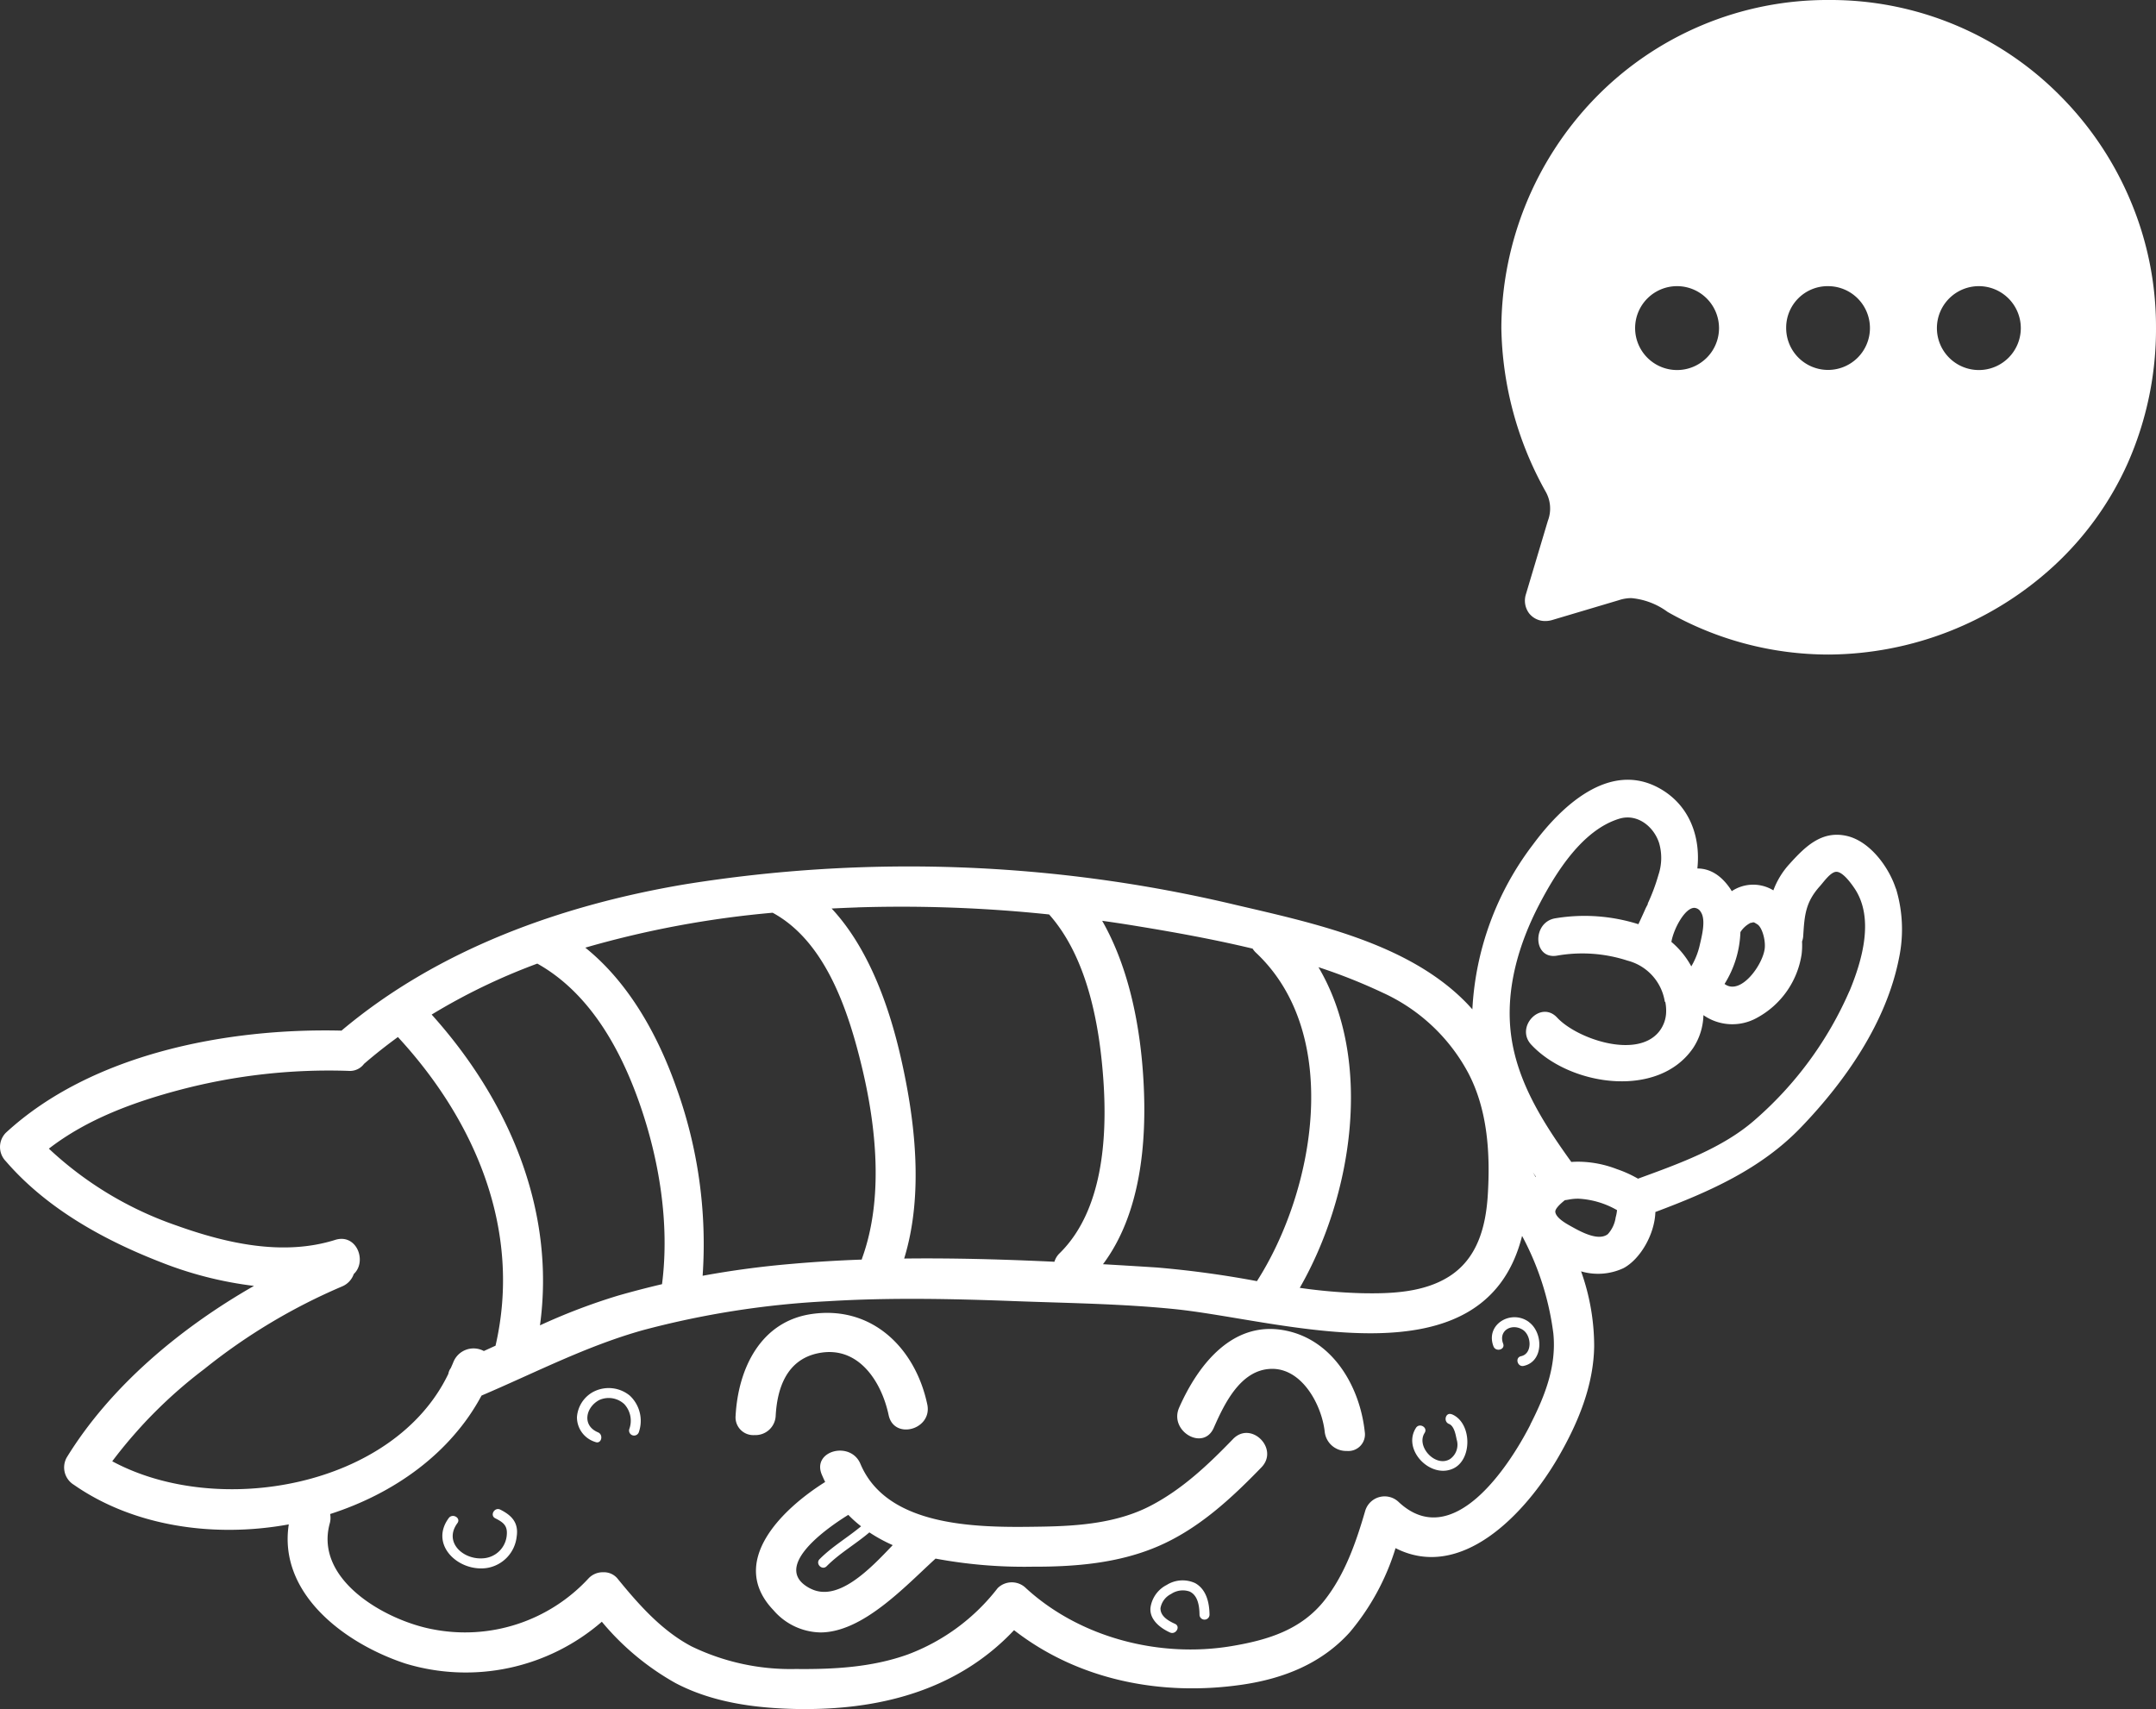
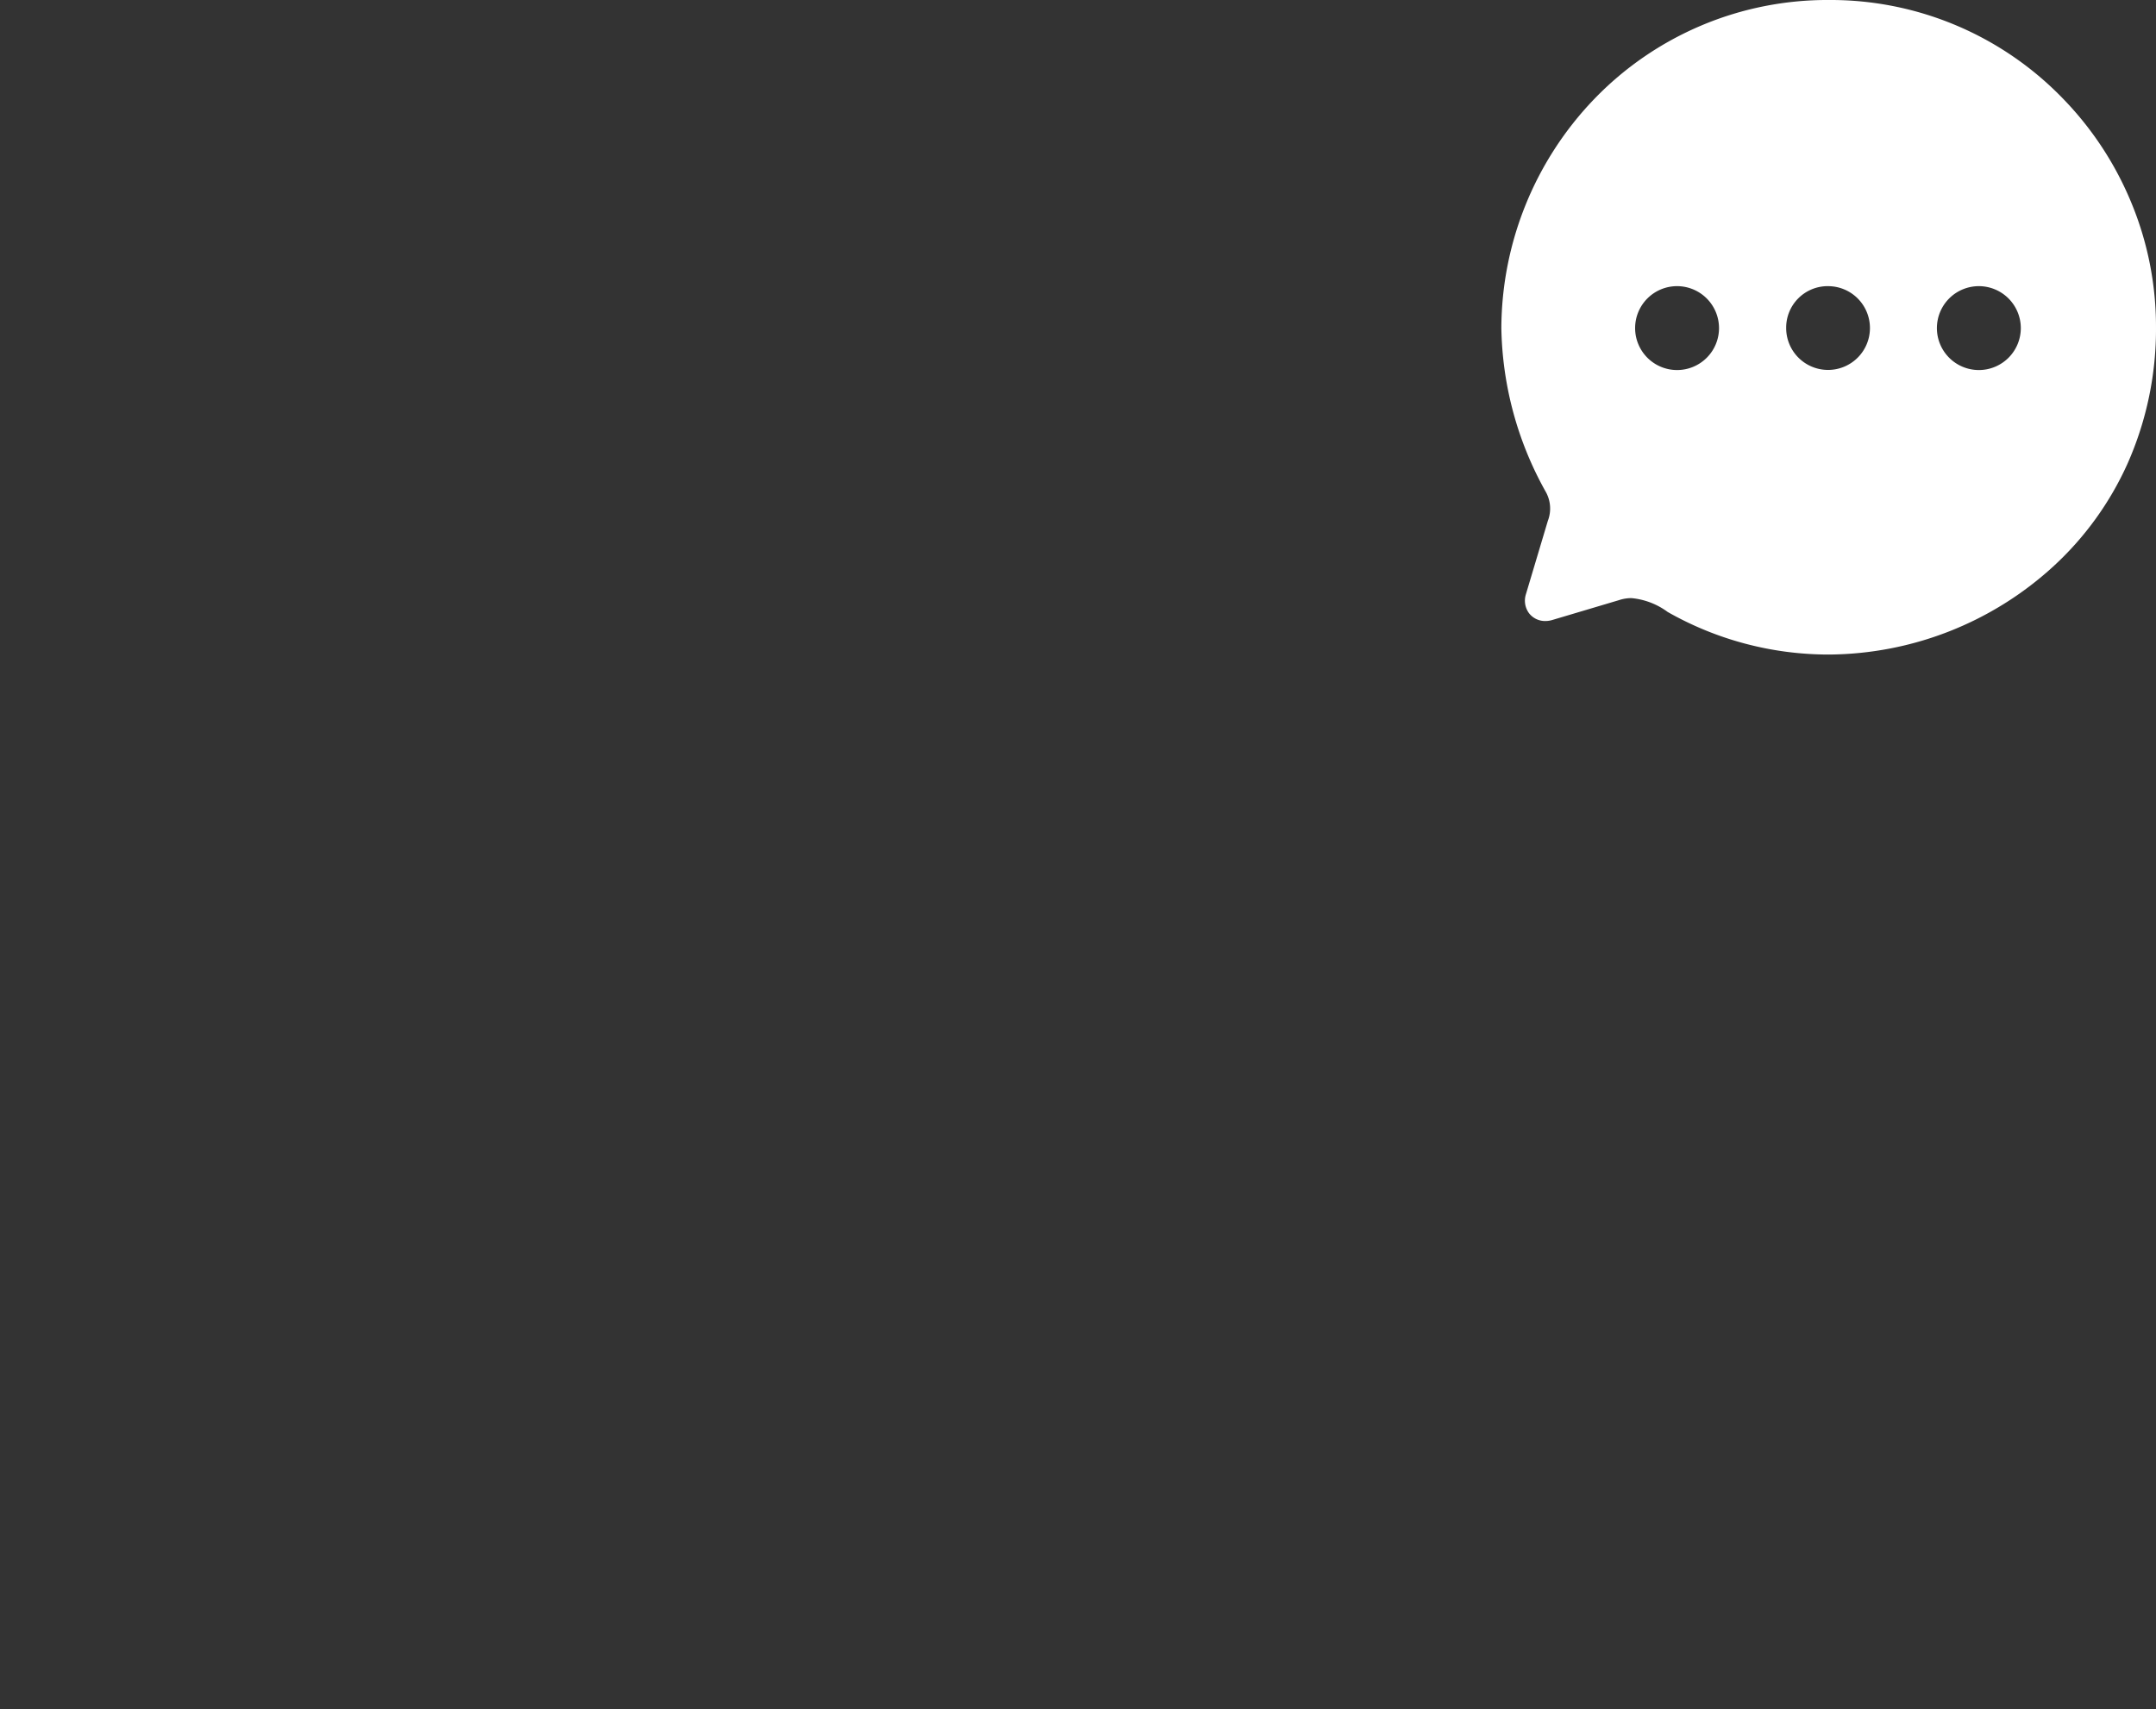
<svg xmlns="http://www.w3.org/2000/svg" width="277.156" height="219.739" viewBox="0 0 277.156 219.739">
  <rect x="0" y="0" width="277.156" height="219.739" fill="#333333" stroke="none" />
  <g id="Group_406" data-name="Group 406" transform="translate(-533 -348.13)">
-     <path id="Union_9" data-name="Union 9" d="M102.326,119.474c-5.278-.11-10.746-.834-15.484-3.329a33.609,33.609,0,0,1-9.475-7.889,26.708,26.708,0,0,1-25.244,5.378c-7.779-2.557-16.373-8.966-15-17.894-9.675,1.77-19.991.231-27.618-5.084a2.619,2.619,0,0,1-.924-3.524c5.588-9.087,14.5-16.582,24.067-22.055A48.277,48.277,0,0,1,20.6,62C13.249,59.137,5.953,55.082.743,49.043a2.612,2.612,0,0,1,0-3.646C11.768,35.214,29.233,31.9,43.9,32.256,56.319,21.79,72.162,16.127,88.029,13.448a181.248,181.248,0,0,1,70.8,2.638c9.964,2.326,21.925,4.864,29.415,12.337.361.356.7.729,1.034,1.1v-.085a38.175,38.175,0,0,1,7.784-21.1c3.534-4.795,9.733-10.8,16.188-7.28,3.935,2.149,5.389,6.277,4.948,10.353,1.513-.01,3.02.772,4.3,2.705l.12.21a4.971,4.971,0,0,1,5.322-.121l.026.021a10.383,10.383,0,0,1,2.095-3.419c1.986-2.195,4.1-4.3,7.3-3.593,3,.657,5.462,4.023,6.35,6.786l.016-.01a18.035,18.035,0,0,1,.4,8.908c-1.618,8.277-6.86,15.809-12.606,21.791C226.344,50.082,219.673,53,212.8,55.576c-.084,2.841-1.917,6.04-4.081,7.211a7.734,7.734,0,0,1-5.468.42,28.688,28.688,0,0,1,1.681,9.653c-.079,5.037-2.07,9.832-4.56,14.149-4.337,7.521-12.6,16.055-20.973,11.786a30.754,30.754,0,0,1-5.882,10.814c-3.636,4.034-8.526,5.962-13.825,6.738-10.38,1.518-21.052-.562-29.335-7.006-7.04,7.474-16.627,10.144-26.821,10.143C103.132,119.486,102.729,119.482,102.326,119.474Zm-22.99-16.822c2.727,3.345,5.694,6.733,9.565,8.776a29.232,29.232,0,0,0,13.415,2.905c4.843.053,9.79-.215,14.387-1.87a26.205,26.205,0,0,0,11.545-8.524,2.585,2.585,0,0,1,3.64,0c6.949,6.376,17.166,9,26.42,7.452,4.654-.778,8.983-2.085,12-5.94,2.607-3.335,4.024-7.437,5.19-11.449a2.606,2.606,0,0,1,4.307-1.134c6.9,6.444,14.113-4.443,16.923-9.942l-.011-.011c1.886-3.687,3.388-7.5,2.968-11.722a36.171,36.171,0,0,0-4.019-12.542c-4.879,19.438-30.916,10.8-44.7,9.407-6.808-.689-13.735-.768-20.569-1.024-7.962-.3-15.946-.473-23.9.01A114.318,114.318,0,0,0,82.7,70.755C75.386,72.8,68.841,76.223,61.9,79.179c-3.956,7.4-11.209,12.58-19.461,15.231a2.638,2.638,0,0,1-.053,1.219c-1.986,7.29,7.228,12.464,13.22,13.593a21.613,21.613,0,0,0,20.081-6.571,2.522,2.522,0,0,1,1.867-.757A2.267,2.267,0,0,1,79.336,102.652Zm-21.7-26.277a1.726,1.726,0,0,1,.32-.74c.105-.253.225-.5.325-.762A2.794,2.794,0,0,1,62.2,73.45c.5-.226,1-.458,1.5-.683C67.109,58,61.142,43.9,51.151,33.081c-1.492,1.087-2.947,2.232-4.355,3.45a2.252,2.252,0,0,1-2,.9,75.109,75.109,0,0,0-21.6,2.421c-5.956,1.571-12,3.777-16.913,7.58A45.755,45.755,0,0,0,22.65,57.3c6.435,2.31,13.73,3.976,20.438,1.863,2.758-.867,4.135,2.763,2.39,4.386a2.673,2.673,0,0,1-1.538,1.612A75.514,75.514,0,0,0,26.26,75.766a60.4,60.4,0,0,0-11.831,11.86C28.08,94.988,50.658,90.944,57.639,76.375ZM55.49,30.192c9.953,11.062,15.951,25.174,13.924,39.958a78.034,78.034,0,0,1,10.053-3.828q2.8-.8,5.637-1.466c1-7.763-.358-16.067-2.942-23.388-2.474-7-6.435-14.1-13.085-17.826v-.005A78.4,78.4,0,0,0,55.49,30.192Zm111.6,35.137a68.745,68.745,0,0,0,7.984.688c3.74.074,7.941-.079,11.209-2.149,3.618-2.295,4.706-6.333,4.969-10.4.335-5.294.015-10.967-2.5-15.756A23.517,23.517,0,0,0,177.79,27.4v0a71.725,71.725,0,0,0-8.3-3.3C176.613,36.154,173.835,53.575,167.085,65.33ZM147,38.79c.435,7.805-.346,17.006-5.21,23.5,2.305.131,4.611.274,6.906.42a128.872,128.872,0,0,1,12.885,1.755c7.433-11.612,11.046-31.7-.11-42.212a2.593,2.593,0,0,1-.447-.54c-5-1.2-10.069-2.112-14.948-2.91q-2.191-.362-4.391-.667C145.214,24.316,146.626,31.973,147,38.79ZM99.317,17.1A126.572,126.572,0,0,0,75.24,21.589c5.583,4.485,9.313,11.224,11.665,17.879a59.289,59.289,0,0,1,3.419,24.307Q96,62.734,101.76,62.247q4.491-.394,9.013-.552l.064-.21c2.768-7.669,1.812-16.891-.064-24.648-1.707-7.048-4.611-16.03-11.45-19.738Zm36.232,44.87a2.5,2.5,0,0,1,.683-1.108c5.531-5.451,6.108-14.785,5.621-22.07-.484-7.175-2.032-15.888-6.986-21.471a181.74,181.74,0,0,0-24.665-.909v.005q-1.64.056-3.294.138c4.739,5.079,7.359,12.526,8.835,18.913,1.9,8.219,3.03,17.82.489,26.093q1.512-.019,3.025-.018C124.685,61.546,130.123,61.717,135.548,61.973Zm66-7.973a2.486,2.486,0,0,1-.378.053c-.614.489-1.287,1.124-1.234,1.523.1.767,1.356,1.471,1.944,1.8,1.129.625,3.53,2.034,4.806,1.051a4.022,4.022,0,0,0,1-2.09l-.006-.005a5.45,5.45,0,0,0,.19-.993,11.075,11.075,0,0,0-4.978-1.472A6.522,6.522,0,0,0,201.552,54Zm6.335-3.923a15.159,15.159,0,0,1,2.684,1.218c5.169-1.891,10.857-3.9,15.022-7.557a46.571,46.571,0,0,0,12.154-16.561l.011,0c1.617-3.907,3.262-9.443.583-13.3-.4-.583-1.518-2.144-2.354-2.033-.724.1-1.57,1.329-2.011,1.817-1.865,2.07-2,3.724-2.164,6.392a2.6,2.6,0,0,1-.153.747,9.842,9.842,0,0,1-.053,1.617,11.183,11.183,0,0,1-5.788,8.22,6.487,6.487,0,0,1-6.839-.368,7.992,7.992,0,0,1-1.3,4.191c-4.49,6.64-15.894,4.911-20.837-.4-2.1-2.259,1.208-5.757,3.331-3.477,2.526,2.72,10.211,5.368,13.089,1.822a4.2,4.2,0,0,0,.926-2.552,5.746,5.746,0,0,0-.105-1.261l-.069-.063a6.492,6.492,0,0,0-4.79-5.269,18.778,18.778,0,0,0-9.1-.635c-3.068.489-3.188-4.333-.163-4.811a22.959,22.959,0,0,1,10.657.762s.441-.924.956-2.09c.084-.153.158-.315.248-.463v-.1a25.1,25.1,0,0,0,1.376-3.687,6.87,6.87,0,0,0,.084-4.1c-.678-2.1-2.784-3.828-5.11-3.124-4.749,1.438-8.147,6.9-10.3,11.034-2.673,5.136-4.386,10.988-3.613,16.828.809,6.1,4.217,11.371,7.737,16.27q.454-.032.9-.032A14,14,0,0,1,207.887,50.077Zm-10.478,1,.036-.041c-.129-.18-.254-.364-.379-.543C197.18,50.689,197.294,50.887,197.408,51.08Zm26.326-31.5v.005a13.409,13.409,0,0,1-2.039,6.676c2.059,1.543,4.916-2.447,5.163-4.553.126-1.041-.315-2.731-.966-3.125-.406-.242-.335-.227-.621-.26.212.028-.209.1-.2.071A3.326,3.326,0,0,0,223.734,19.584Zm-8.877,1.276.105.084a10.912,10.912,0,0,1,2.459,3.063l.026-.048a9.423,9.423,0,0,0,1.061-2.694c.263-1.151.814-3.22.141-4.24V17.02a1.017,1.017,0,0,0-.841-.549C216.581,16.471,215.131,19.206,214.857,20.859ZM150.4,109.636c-1.246-.562-2.674-1.665-2.5-3.214a3.881,3.881,0,0,1,2.09-2.9,3.839,3.839,0,0,1,3.656-.226c1.45.814,1.822,2.531,1.839,4.071a.644.644,0,0,1-1.287,0c-.01-1.067-.179-2.5-1.287-3a2.688,2.688,0,0,0-2.364.32,2.51,2.51,0,0,0-1.366,1.828c-.02,1.049,1.031,1.633,1.865,2.011.663.3.251,1.176-.362,1.176A.689.689,0,0,1,150.4,109.636ZM99.437,106.78c-5.9-6.156.993-12.948,6.64-16.492-.153-.31-.3-.63-.437-.957-1.287-3.062,3.7-4.385,4.969-1.371,3.546,8.425,15.821,8.189,23.411,8.068,4.7-.079,9.649-.473,13.893-2.684,4.1-2.137,7.412-5.284,10.6-8.582h0c2.316-2.39,5.956,1.254,3.646,3.644-3.872,4-8.042,7.868-13.2,10.111-5.133,2.231-10.764,2.684-16.3,2.663a61.849,61.849,0,0,1-12.391-1.041c-3.932,3.584-9.357,9.494-14.814,9.493A8.156,8.156,0,0,1,99.437,106.78Zm15.322-8.373a20.141,20.141,0,0,1-3-1.638c-1.776,1.518-3.835,2.679-5.489,4.348-.583.594-1.492-.32-.909-.908,1.608-1.623,3.593-2.768,5.332-4.223a15.274,15.274,0,0,1-1.643-1.471c-3.419,2.112-9.838,6.928-4.875,9.476v-.006C107.684,105.792,111.775,101.559,114.759,98.407ZM57.685,94.93c.489-.662,1.607-.015,1.114.652-1.776,2.416.688,4.7,3.267,4.522a3.247,3.247,0,0,0,3.047-2.72c.215-1.4-.3-1.855-1.445-2.427-.74-.373-.09-1.486.65-1.113l0,0c1.482.745,2.375,1.7,2.1,3.477a4.577,4.577,0,0,1-3.813,4.023,5.116,5.116,0,0,1-.767.057C58.458,101.4,55.331,98.129,57.685,94.93Zm124.338-11.6c.451-.693,1.565-.053,1.113.652-1.129,1.755,1.43,4.5,3.278,3.352a2.249,2.249,0,0,0,.84-2.511c-.126-.614-.31-1.733-.988-2-.762-.3-.43-1.545.341-1.239l.006-.011c2.6,1.036,2.71,5.82.2,6.986a3.061,3.061,0,0,1-1.3.288C182.935,88.847,180.478,85.732,182.023,83.334Zm-11.729.505c-.373-3.43-2.92-8.242-6.933-8.089-3.9.141-5.967,4.486-7.333,7.584-1.339,3.036-5.778.41-4.449-2.6,2.338-5.3,6.617-10.978,13.136-10.006h0c6.409.955,10.074,7.085,10.726,13.11a2.135,2.135,0,0,1-2.3,2.464A2.772,2.772,0,0,1,170.294,83.839ZM76.532,85.146a3.327,3.327,0,0,1-2.364-3.183,4.013,4.013,0,0,1,2.195-3.314h.006a4.27,4.27,0,0,1,4.6.542,4.443,4.443,0,0,1,1.167,4.654A.646.646,0,0,1,80.89,83.5a3.138,3.138,0,0,0-.635-3.22,2.943,2.943,0,0,0-3.241-.519c-1.738.945-2.216,3.272-.141,4.143.671.28.486,1.292-.1,1.292A.625.625,0,0,1,76.532,85.146Zm18.031-3.372c.331-6.067,3.214-12.158,9.823-13.088,7.737-1.1,13.289,4.4,14.817,11.628.683,3.24-4.281,4.621-4.969,1.371-.919-4.338-3.923-9.029-9.086-7.946-3.94.824-5.232,4.353-5.432,8.035A2.6,2.6,0,0,1,97,84.258,2.282,2.282,0,0,1,94.563,81.774Zm100.969-7.658c1.5-.32,1.351-2.7.2-3.409-1.4-.867-3.141.116-2.5,1.8.294.777-.951,1.108-1.244.341-1.082-2.831,2.29-4.8,4.554-3.13l-.005.005c1.875,1.376,1.917,5.089-.668,5.64a.719.719,0,0,1-.152.017C195.025,75.377,194.772,74.279,195.532,74.117Z" transform="translate(533 448.383)" fill="#fff" />
    <g id="Iconly_Bold_Chat" data-name="Iconly/Bold/Chat" transform="translate(724 346.13)">
      <g id="Chat" transform="translate(2 2)">
        <path id="Chat-2" data-name="Chat" d="M42.078,84.156a41.889,41.889,0,0,1-20.7-5.476A9.25,9.25,0,0,0,16.717,76.9a5.106,5.106,0,0,0-1.61.266l-8.5,2.53a3.171,3.171,0,0,1-.951.15,2.607,2.607,0,0,1-2.1-1.006,2.724,2.724,0,0,1-.4-2.431l2.821-9.441a4.4,4.4,0,0,0-.3-3.791A44.462,44.462,0,0,1,0,42.143,42.742,42.742,0,0,1,11.914,12.759,41.615,41.615,0,0,1,42.161,0a41.511,41.511,0,0,1,29.96,12.6,42.321,42.321,0,0,1,8.834,13.391,41.614,41.614,0,0,1,3.2,16.023,42.661,42.661,0,0,1-3.64,17.554,40.388,40.388,0,0,1-9.573,13.268A43.109,43.109,0,0,1,42.078,84.156ZM61.392,36.791a5.393,5.393,0,1,0,5.385,5.393A5.4,5.4,0,0,0,61.392,36.791Zm-19.478,0a5.334,5.334,0,0,0-5.3,5.352,5.385,5.385,0,1,0,5.385-5.351h-.081Zm-19.317,0a5.393,5.393,0,1,0,5.385,5.393A5.4,5.4,0,0,0,22.6,36.791Z" transform="translate(0 0)" fill="#fff" />
      </g>
    </g>
  </g>
</svg>